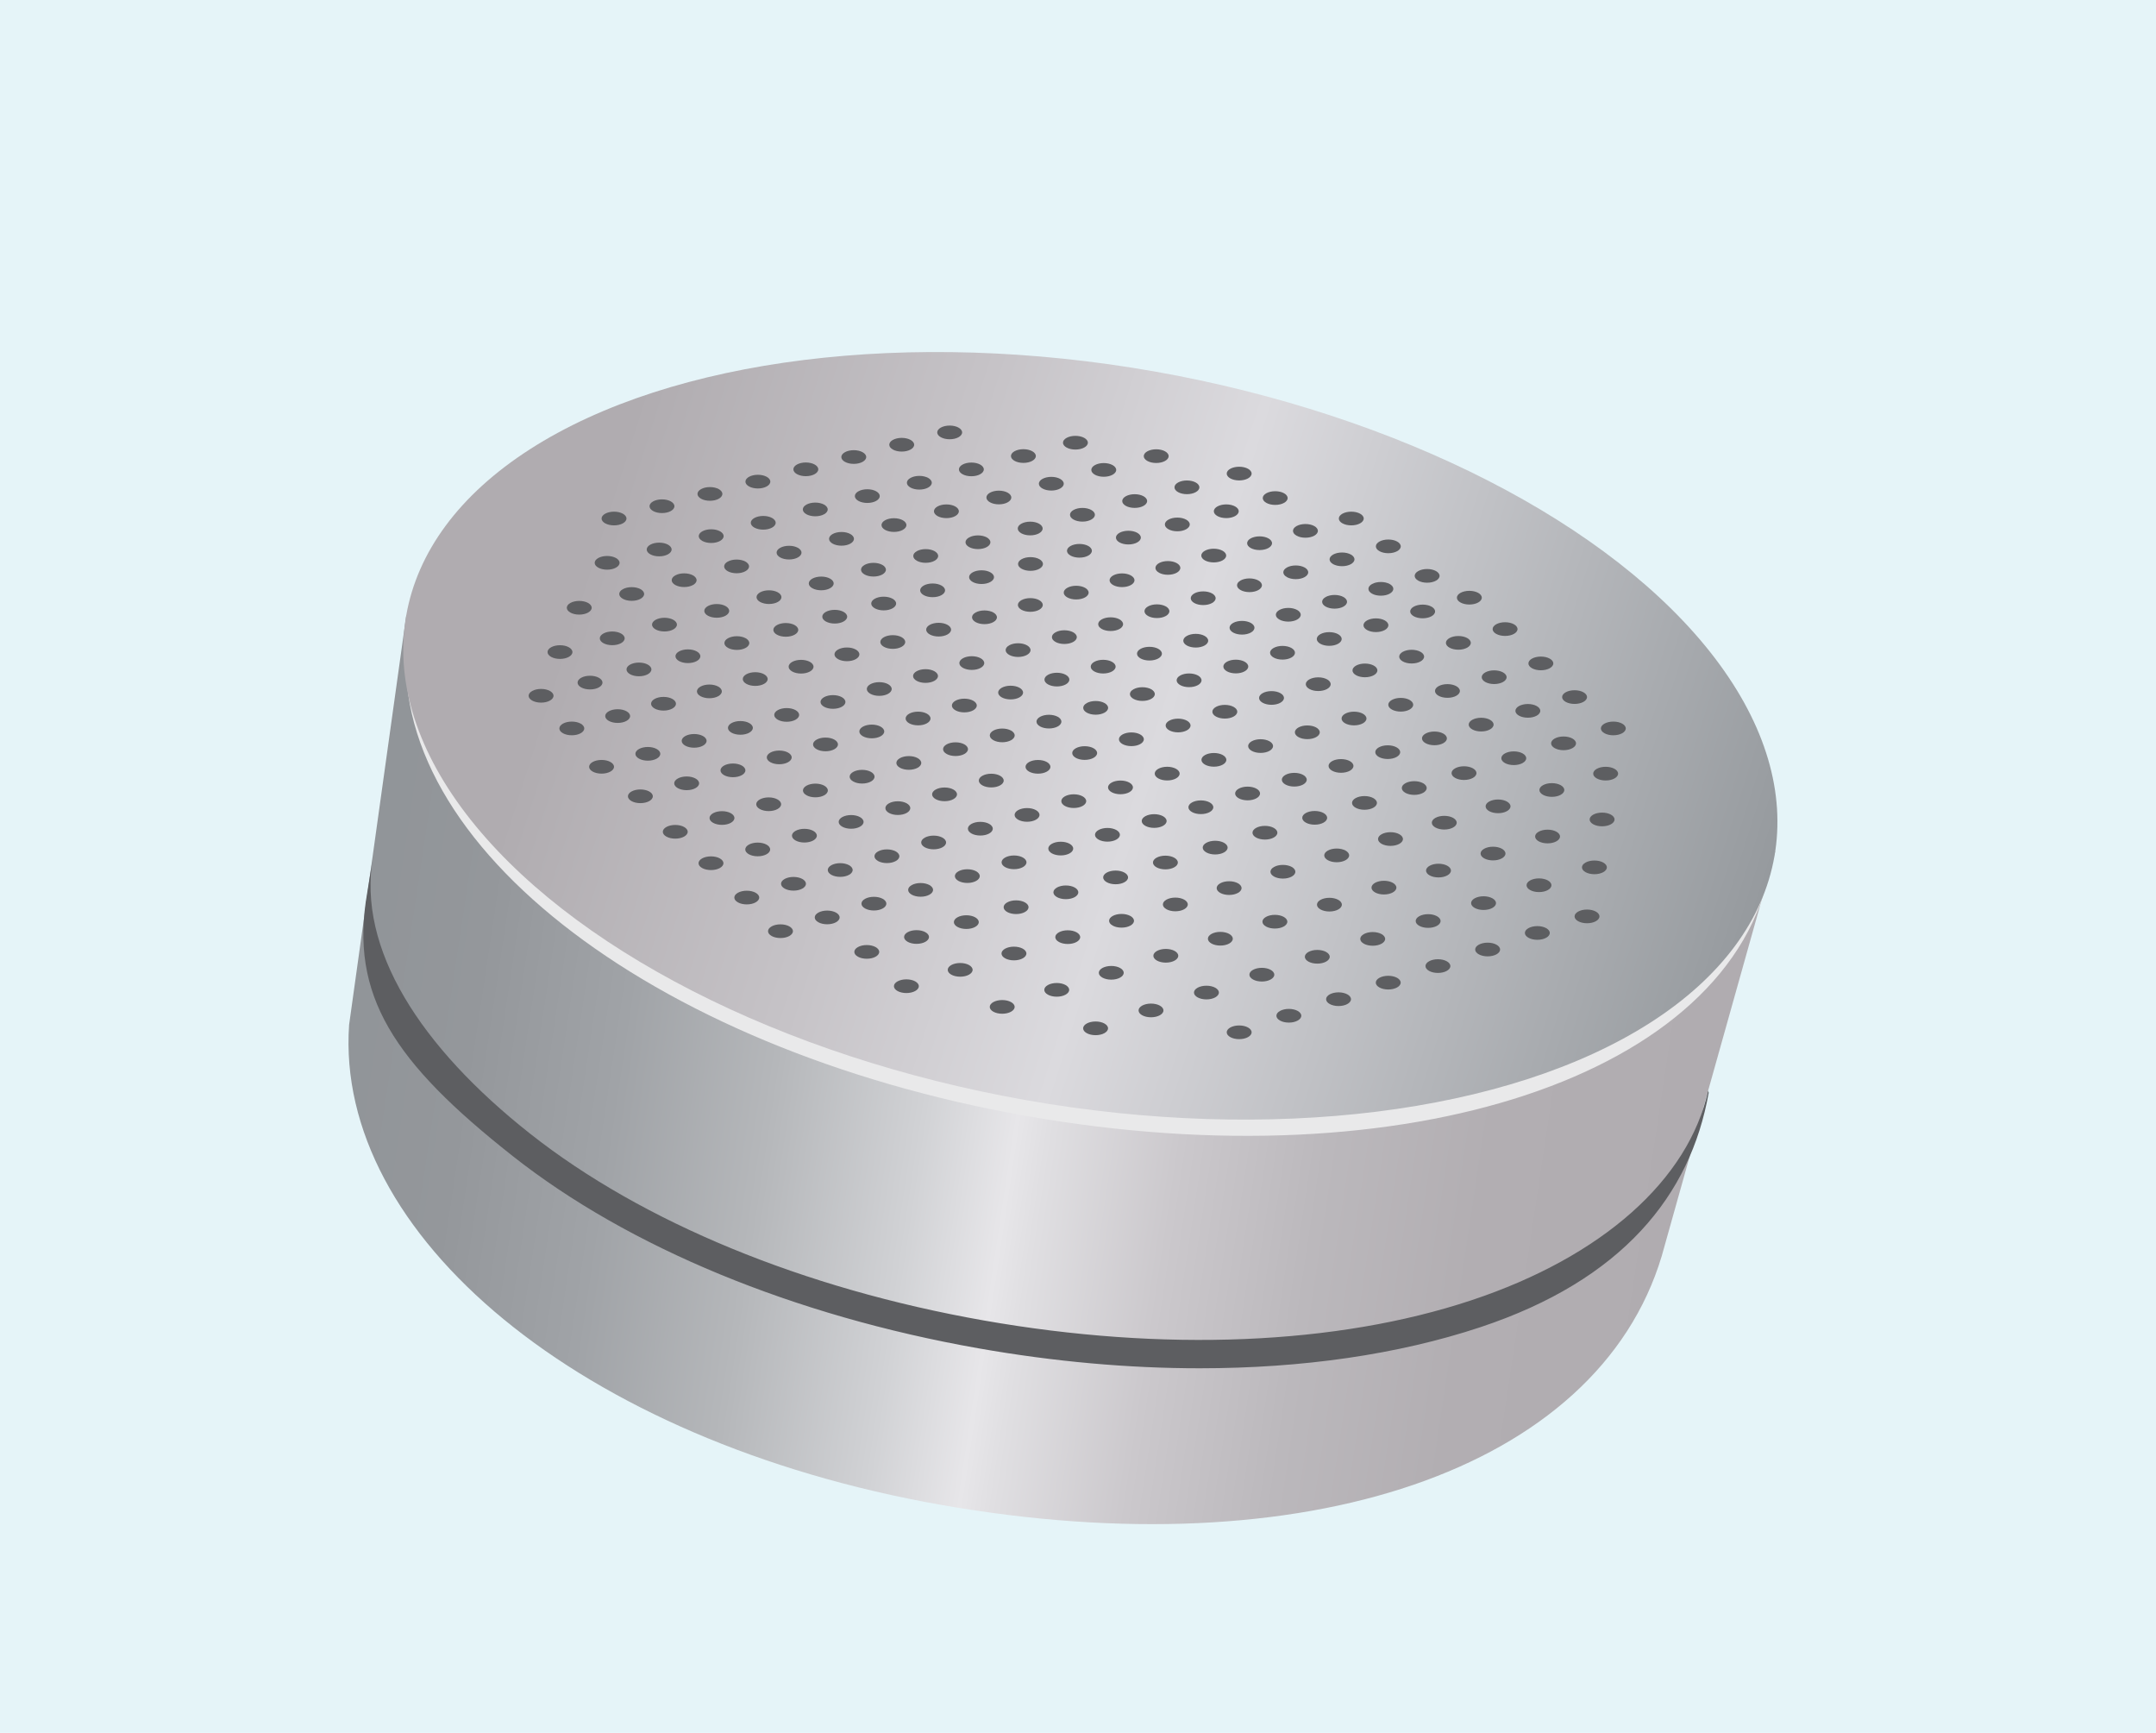
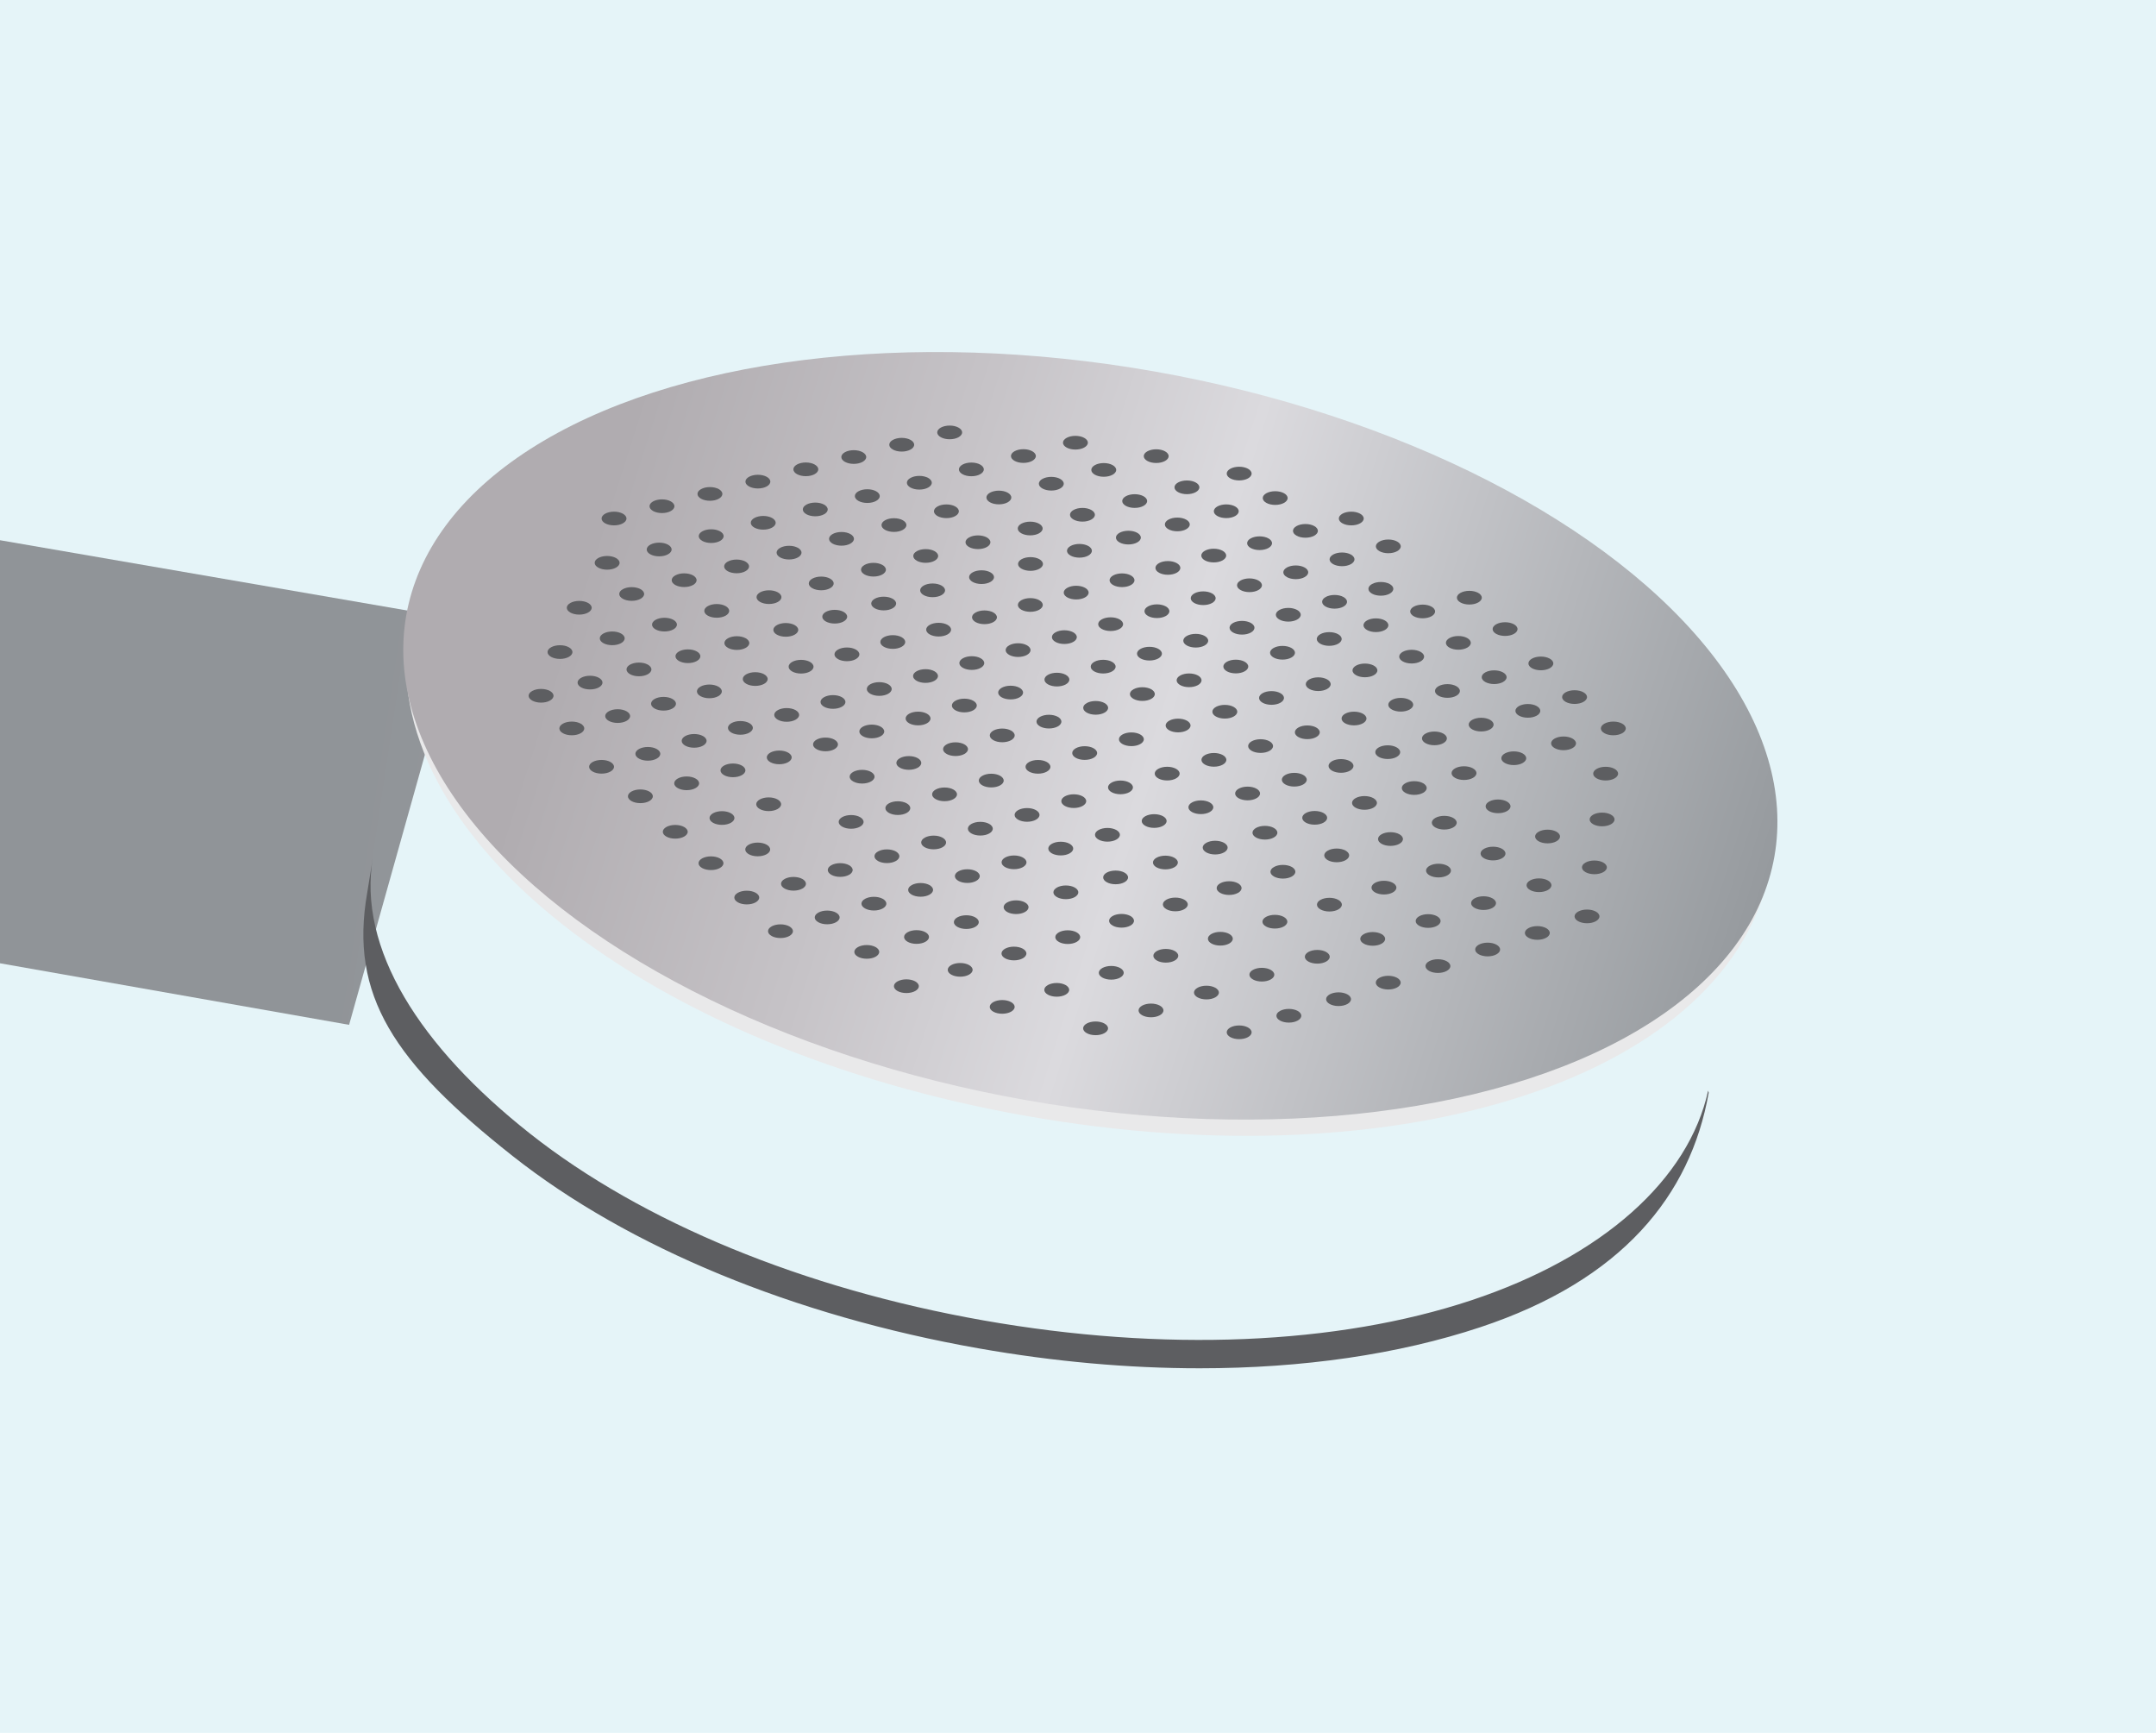
<svg xmlns="http://www.w3.org/2000/svg" width="1.583in" height="1.272in" viewBox="0 0 113.949 91.59">
  <defs>
    <style>.cls-1{fill:url(#linear-gradient-2);}.cls-2{fill:none;stroke:#e9e9ea;stroke-miterlimit:10;}.cls-3{fill:#5d5e61;}.cls-4{fill:#e5f4f8;}.cls-5{fill:url(#linear-gradient);}</style>
    <linearGradient id="linear-gradient" x1="89.78" y1="64.189" x2="17.171" y2="53.268" gradientUnits="userSpaceOnUse">
      <stop offset="0" stop-color="#b0acb0" />
      <stop offset=".156" stop-color="#b2aeb2" />
      <stop offset=".272" stop-color="#bbb8bc" />
      <stop offset=".376" stop-color="#cbc8cc" />
      <stop offset=".472" stop-color="#e0dfe2" />
      <stop offset=".495" stop-color="#e7e6e9" />
      <stop offset=".562" stop-color="#d1d2d5" />
      <stop offset=".673" stop-color="#b5b7ba" />
      <stop offset=".785" stop-color="#a0a3a7" />
      <stop offset=".894" stop-color="#94979b" />
      <stop offset="1" stop-color="#909498" />
    </linearGradient>
    <linearGradient id="linear-gradient-2" x1="21.082" y1="27.264" x2="99.761" y2="52.298" gradientTransform="translate(85.925 -24.612) rotate(80.003)" gradientUnits="userSpaceOnUse">
      <stop offset=".123" stop-color="#b0acb0" />
      <stop offset=".335" stop-color="#c6c3c7" />
      <stop offset=".507" stop-color="#dbdade" />
      <stop offset=".882" stop-color="#9a9ea2" />
      <stop offset=".941" stop-color="#909498" />
    </linearGradient>
  </defs>
  <g id="bkgrnd">
    <rect class="cls-4" x="-279.801" y="-45.984" width="1728" height="664.445" />
  </g>
  <g id="graphics">
    <g>
      <g>
-         <path class="cls-5" d="m18.439,54.167c-.766,11.061,12.139,21.995,31.302,25.373,19.162,3.378,34.682-1.813,38.091-13.141l6.004-21.393-72.373-12.489-3.024,21.65Z" />
+         <path class="cls-5" d="m18.439,54.167l6.004-21.393-72.373-12.489-3.024,21.65Z" />
        <path class="cls-2" d="m93.095,45.688c-1.875,10.635-18.773,16.327-38.746,12.806-19.973-3.521-34.114-14.747-32.239-25.382" />
        <path class="cls-3" d="m63.406,72.32c-3.759,0-7.692-.349-11.683-1.053-9.763-1.721-18.516-5.333-24.646-10.173-6.247-4.931-8.638-8.471-7.68-13.908l.308-1.909c-.858,4.868,2.508,10.067,8.301,14.641,5.939,4.688,14.455,8.194,23.978,9.873,9.516,1.677,18.676,1.299,25.793-1.067,6.934-2.305,11.484-6.383,12.512-11.081l.029.11c-.959,5.441-4.586,9.907-12.067,12.394-4.344,1.443-9.412,2.173-14.844,2.173Z" />
        <ellipse class="cls-1" cx="57.628" cy="38.892" rx="19.554" ry="36.723" transform="translate(9.322 88.893) rotate(-80.003)" />
      </g>
      <g>
        <ellipse class="cls-3" cx="65.495" cy="54.562" rx=".658" ry=".362" />
        <ellipse class="cls-3" cx="68.122" cy="53.687" rx=".658" ry=".362" />
        <ellipse class="cls-3" cx="70.749" cy="52.812" rx=".658" ry=".362" />
        <ellipse class="cls-3" cx="73.376" cy="51.937" rx=".658" ry=".362" />
        <ellipse class="cls-3" cx="76.003" cy="51.062" rx=".658" ry=".362" />
        <ellipse class="cls-3" cx="78.631" cy="50.186" rx=".658" ry=".362" />
        <ellipse class="cls-3" cx="81.258" cy="49.311" rx=".658" ry=".362" />
        <ellipse class="cls-3" cx="83.885" cy="48.436" rx=".658" ry=".362" />
      </g>
      <g>
        <ellipse class="cls-3" cx="57.904" cy="54.352" rx=".658" ry=".362" />
        <ellipse class="cls-3" cx="60.834" cy="53.406" rx=".658" ry=".362" />
        <ellipse class="cls-3" cx="63.764" cy="52.461" rx=".658" ry=".362" />
        <ellipse class="cls-3" cx="66.694" cy="51.516" rx=".658" ry=".362" />
        <ellipse class="cls-3" cx="69.625" cy="50.57" rx=".658" ry=".362" />
        <ellipse class="cls-3" cx="72.555" cy="49.625" rx=".658" ry=".362" />
        <ellipse class="cls-3" cx="75.485" cy="48.68" rx=".658" ry=".362" />
        <ellipse class="cls-3" cx="78.415" cy="47.734" rx=".658" ry=".362" />
        <ellipse class="cls-3" cx="81.346" cy="46.789" rx=".658" ry=".362" />
        <ellipse class="cls-3" cx="84.276" cy="45.844" rx=".658" ry=".362" />
      </g>
      <g>
        <ellipse class="cls-3" cx="52.967" cy="53.219" rx=".658" ry=".362" />
        <ellipse class="cls-3" cx="55.85" cy="52.318" rx=".658" ry=".362" />
        <ellipse class="cls-3" cx="58.733" cy="51.417" rx=".658" ry=".362" />
        <ellipse class="cls-3" cx="61.617" cy="50.517" rx=".658" ry=".362" />
        <ellipse class="cls-3" cx="64.5" cy="49.616" rx=".658" ry=".362" />
        <ellipse class="cls-3" cx="67.383" cy="48.716" rx=".658" ry=".362" />
        <ellipse class="cls-3" cx="70.266" cy="47.815" rx=".658" ry=".362" />
        <ellipse class="cls-3" cx="73.149" cy="46.915" rx=".658" ry=".362" />
        <ellipse class="cls-3" cx="76.033" cy="46.014" rx=".658" ry=".362" />
        <ellipse class="cls-3" cx="78.916" cy="45.114" rx=".658" ry=".362" />
        <ellipse class="cls-3" cx="81.799" cy="44.213" rx=".658" ry=".362" />
        <ellipse class="cls-3" cx="84.682" cy="43.312" rx=".658" ry=".362" />
      </g>
      <g>
        <ellipse class="cls-3" cx="47.901" cy="52.125" rx=".658" ry=".362" />
        <ellipse class="cls-3" cx="50.745" cy="51.261" rx=".658" ry=".362" />
        <ellipse class="cls-3" cx="53.588" cy="50.397" rx=".658" ry=".362" />
        <ellipse class="cls-3" cx="56.432" cy="49.532" rx=".658" ry=".362" />
        <ellipse class="cls-3" cx="59.276" cy="48.668" rx=".658" ry=".362" />
        <ellipse class="cls-3" cx="62.12" cy="47.804" rx=".658" ry=".362" />
        <ellipse class="cls-3" cx="64.963" cy="46.94" rx=".658" ry=".362" />
        <ellipse class="cls-3" cx="67.807" cy="46.076" rx=".658" ry=".362" />
        <ellipse class="cls-3" cx="70.651" cy="45.211" rx=".658" ry=".362" />
        <ellipse class="cls-3" cx="73.495" cy="44.347" rx=".658" ry=".362" />
        <ellipse class="cls-3" cx="76.338" cy="43.483" rx=".658" ry=".362" />
        <ellipse class="cls-3" cx="79.182" cy="42.619" rx=".658" ry=".362" />
-         <ellipse class="cls-3" cx="82.026" cy="41.755" rx=".658" ry=".362" />
        <ellipse class="cls-3" cx="84.87" cy="40.89" rx=".658" ry=".362" />
      </g>
      <g>
        <ellipse class="cls-3" cx="45.807" cy="50.312" rx=".658" ry=".362" />
        <ellipse class="cls-3" cx="48.438" cy="49.525" rx=".658" ry=".362" />
        <ellipse class="cls-3" cx="51.07" cy="48.738" rx=".658" ry=".362" />
        <ellipse class="cls-3" cx="53.701" cy="47.95" rx=".658" ry=".362" />
        <ellipse class="cls-3" cx="56.332" cy="47.163" rx=".658" ry=".362" />
        <ellipse class="cls-3" cx="58.963" cy="46.375" rx=".658" ry=".362" />
        <ellipse class="cls-3" cx="61.595" cy="45.588" rx=".658" ry=".362" />
        <ellipse class="cls-3" cx="64.226" cy="44.8" rx=".658" ry=".362" />
        <ellipse class="cls-3" cx="66.857" cy="44.013" rx=".658" ry=".362" />
        <ellipse class="cls-3" cx="69.488" cy="43.226" rx=".658" ry=".362" />
        <ellipse class="cls-3" cx="72.12" cy="42.438" rx=".658" ry=".362" />
        <ellipse class="cls-3" cx="74.751" cy="41.651" rx=".658" ry=".362" />
        <ellipse class="cls-3" cx="77.382" cy="40.863" rx=".658" ry=".362" />
        <ellipse class="cls-3" cx="80.013" cy="40.076" rx=".658" ry=".362" />
        <ellipse class="cls-3" cx="82.645" cy="39.289" rx=".658" ry=".362" />
        <ellipse class="cls-3" cx="85.276" cy="38.501" rx=".658" ry=".362" />
      </g>
      <g>
        <ellipse class="cls-3" cx="41.245" cy="49.218" rx=".658" ry=".362" />
        <ellipse class="cls-3" cx="43.714" cy="48.49" rx=".658" ry=".362" />
        <ellipse class="cls-3" cx="46.184" cy="47.762" rx=".658" ry=".362" />
        <ellipse class="cls-3" cx="48.653" cy="47.034" rx=".658" ry=".362" />
        <ellipse class="cls-3" cx="51.123" cy="46.306" rx=".658" ry=".362" />
        <ellipse class="cls-3" cx="53.592" cy="45.578" rx=".658" ry=".362" />
        <ellipse class="cls-3" cx="56.062" cy="44.851" rx=".658" ry=".362" />
        <ellipse class="cls-3" cx="58.531" cy="44.123" rx=".658" ry=".362" />
        <ellipse class="cls-3" cx="61.001" cy="43.395" rx=".658" ry=".362" />
        <ellipse class="cls-3" cx="63.47" cy="42.667" rx=".658" ry=".362" />
        <ellipse class="cls-3" cx="65.94" cy="41.939" rx=".658" ry=".362" />
        <ellipse class="cls-3" cx="68.409" cy="41.211" rx=".658" ry=".362" />
        <ellipse class="cls-3" cx="70.879" cy="40.483" rx=".658" ry=".362" />
        <ellipse class="cls-3" cx="73.349" cy="39.755" rx=".658" ry=".362" />
        <ellipse class="cls-3" cx="75.818" cy="39.027" rx=".658" ry=".362" />
        <ellipse class="cls-3" cx="78.288" cy="38.299" rx=".658" ry=".362" />
        <ellipse class="cls-3" cx="80.757" cy="37.572" rx=".658" ry=".362" />
        <ellipse class="cls-3" cx="83.227" cy="36.844" rx=".658" ry=".362" />
      </g>
      <g>
        <ellipse class="cls-3" cx="39.463" cy="47.44" rx=".658" ry=".362" />
        <ellipse class="cls-3" cx="41.933" cy="46.712" rx=".658" ry=".362" />
        <ellipse class="cls-3" cx="44.403" cy="45.984" rx=".658" ry=".362" />
        <ellipse class="cls-3" cx="46.872" cy="45.256" rx=".658" ry=".362" />
        <ellipse class="cls-3" cx="49.342" cy="44.528" rx=".658" ry=".362" />
        <ellipse class="cls-3" cx="51.811" cy="43.8" rx=".658" ry=".362" />
        <ellipse class="cls-3" cx="54.281" cy="43.072" rx=".658" ry=".362" />
        <ellipse class="cls-3" cx="56.75" cy="42.344" rx=".658" ry=".362" />
        <ellipse class="cls-3" cx="59.22" cy="41.617" rx=".658" ry=".362" />
        <ellipse class="cls-3" cx="61.689" cy="40.889" rx=".658" ry=".362" />
        <ellipse class="cls-3" cx="64.159" cy="40.161" rx=".658" ry=".362" />
        <ellipse class="cls-3" cx="66.628" cy="39.433" rx=".658" ry=".362" />
        <ellipse class="cls-3" cx="69.098" cy="38.705" rx=".658" ry=".362" />
        <ellipse class="cls-3" cx="71.567" cy="37.977" rx=".658" ry=".362" />
        <ellipse class="cls-3" cx="74.037" cy="37.249" rx=".658" ry=".362" />
        <ellipse class="cls-3" cx="76.506" cy="36.521" rx=".658" ry=".362" />
        <ellipse class="cls-3" cx="78.976" cy="35.793" rx=".658" ry=".362" />
        <ellipse class="cls-3" cx="81.445" cy="35.065" rx=".658" ry=".362" />
      </g>
      <g>
        <ellipse class="cls-3" cx="37.571" cy="45.625" rx=".658" ry=".362" />
        <ellipse class="cls-3" cx="40.041" cy="44.897" rx=".658" ry=".362" />
-         <ellipse class="cls-3" cx="42.51" cy="44.169" rx=".658" ry=".362" />
        <ellipse class="cls-3" cx="44.98" cy="43.441" rx=".658" ry=".362" />
        <ellipse class="cls-3" cx="47.449" cy="42.713" rx=".658" ry=".362" />
        <ellipse class="cls-3" cx="49.919" cy="41.985" rx=".658" ry=".362" />
        <ellipse class="cls-3" cx="52.388" cy="41.257" rx=".658" ry=".362" />
        <ellipse class="cls-3" cx="54.858" cy="40.53" rx=".658" ry=".362" />
        <ellipse class="cls-3" cx="57.327" cy="39.802" rx=".658" ry=".362" />
        <ellipse class="cls-3" cx="59.797" cy="39.074" rx=".658" ry=".362" />
        <ellipse class="cls-3" cx="62.266" cy="38.346" rx=".658" ry=".362" />
        <ellipse class="cls-3" cx="64.736" cy="37.618" rx=".658" ry=".362" />
        <ellipse class="cls-3" cx="67.205" cy="36.89" rx=".658" ry=".362" />
        <ellipse class="cls-3" cx="69.675" cy="36.162" rx=".658" ry=".362" />
        <ellipse class="cls-3" cx="72.144" cy="35.434" rx=".658" ry=".362" />
        <ellipse class="cls-3" cx="74.614" cy="34.706" rx=".658" ry=".362" />
        <ellipse class="cls-3" cx="77.083" cy="33.978" rx=".658" ry=".362" />
        <ellipse class="cls-3" cx="79.553" cy="33.25" rx=".658" ry=".362" />
      </g>
      <g>
        <ellipse class="cls-3" cx="35.682" cy="43.964" rx=".658" ry=".362" />
        <ellipse class="cls-3" cx="38.152" cy="43.236" rx=".658" ry=".362" />
        <ellipse class="cls-3" cx="40.621" cy="42.508" rx=".658" ry=".362" />
-         <ellipse class="cls-3" cx="43.091" cy="41.78" rx=".658" ry=".362" />
        <ellipse class="cls-3" cx="45.56" cy="41.052" rx=".658" ry=".362" />
        <ellipse class="cls-3" cx="48.03" cy="40.325" rx=".658" ry=".362" />
        <ellipse class="cls-3" cx="50.499" cy="39.597" rx=".658" ry=".362" />
        <ellipse class="cls-3" cx="52.969" cy="38.869" rx=".658" ry=".362" />
        <ellipse class="cls-3" cx="55.438" cy="38.141" rx=".658" ry=".362" />
        <ellipse class="cls-3" cx="57.908" cy="37.413" rx=".658" ry=".362" />
        <ellipse class="cls-3" cx="60.377" cy="36.685" rx=".658" ry=".362" />
        <ellipse class="cls-3" cx="62.847" cy="35.957" rx=".658" ry=".362" />
        <ellipse class="cls-3" cx="65.317" cy="35.229" rx=".658" ry=".362" />
        <ellipse class="cls-3" cx="67.786" cy="34.501" rx=".658" ry=".362" />
        <ellipse class="cls-3" cx="70.256" cy="33.773" rx=".658" ry=".362" />
        <ellipse class="cls-3" cx="72.725" cy="33.046" rx=".658" ry=".362" />
        <ellipse class="cls-3" cx="75.195" cy="32.318" rx=".658" ry=".362" />
        <ellipse class="cls-3" cx="77.664" cy="31.59" rx=".658" ry=".362" />
      </g>
      <g>
        <ellipse class="cls-3" cx="33.838" cy="42.088" rx=".658" ry=".362" />
        <ellipse class="cls-3" cx="36.285" cy="41.402" rx=".658" ry=".362" />
        <ellipse class="cls-3" cx="38.732" cy="40.717" rx=".658" ry=".362" />
        <ellipse class="cls-3" cx="41.179" cy="40.032" rx=".658" ry=".362" />
        <ellipse class="cls-3" cx="43.625" cy="39.346" rx=".658" ry=".362" />
        <ellipse class="cls-3" cx="46.072" cy="38.661" rx=".658" ry=".362" />
        <ellipse class="cls-3" cx="48.519" cy="37.976" rx=".658" ry=".362" />
        <ellipse class="cls-3" cx="50.965" cy="37.29" rx=".658" ry=".362" />
        <ellipse class="cls-3" cx="53.412" cy="36.605" rx=".658" ry=".362" />
        <ellipse class="cls-3" cx="55.859" cy="35.92" rx=".658" ry=".362" />
        <ellipse class="cls-3" cx="58.305" cy="35.235" rx=".658" ry=".362" />
        <ellipse class="cls-3" cx="60.752" cy="34.549" rx=".658" ry=".362" />
        <ellipse class="cls-3" cx="63.199" cy="33.864" rx=".658" ry=".362" />
        <ellipse class="cls-3" cx="65.645" cy="33.179" rx=".658" ry=".362" />
        <ellipse class="cls-3" cx="68.092" cy="32.493" rx=".658" ry=".362" />
        <ellipse class="cls-3" cx="70.539" cy="31.808" rx=".658" ry=".362" />
        <ellipse class="cls-3" cx="72.986" cy="31.123" rx=".658" ry=".362" />
-         <ellipse class="cls-3" cx="75.432" cy="30.437" rx=".658" ry=".362" />
      </g>
      <g>
        <ellipse class="cls-3" cx="31.786" cy="40.528" rx=".658" ry=".362" />
        <ellipse class="cls-3" cx="34.233" cy="39.843" rx=".658" ry=".362" />
        <ellipse class="cls-3" cx="36.68" cy="39.158" rx=".658" ry=".362" />
        <ellipse class="cls-3" cx="39.126" cy="38.472" rx=".658" ry=".362" />
        <ellipse class="cls-3" cx="41.573" cy="37.787" rx=".658" ry=".362" />
        <ellipse class="cls-3" cx="44.02" cy="37.102" rx=".658" ry=".362" />
        <ellipse class="cls-3" cx="46.467" cy="36.417" rx=".658" ry=".362" />
        <ellipse class="cls-3" cx="48.913" cy="35.731" rx=".658" ry=".362" />
        <ellipse class="cls-3" cx="51.36" cy="35.046" rx=".658" ry=".362" />
        <ellipse class="cls-3" cx="53.807" cy="34.361" rx=".658" ry=".362" />
        <ellipse class="cls-3" cx="56.253" cy="33.675" rx=".658" ry=".362" />
        <ellipse class="cls-3" cx="58.7" cy="32.99" rx=".658" ry=".362" />
        <ellipse class="cls-3" cx="61.147" cy="32.305" rx=".658" ry=".362" />
        <ellipse class="cls-3" cx="63.593" cy="31.619" rx=".658" ry=".362" />
        <ellipse class="cls-3" cx="66.04" cy="30.934" rx=".658" ry=".362" />
        <ellipse class="cls-3" cx="68.487" cy="30.249" rx=".658" ry=".362" />
        <ellipse class="cls-3" cx="70.933" cy="29.564" rx=".658" ry=".362" />
        <ellipse class="cls-3" cx="73.38" cy="28.878" rx=".658" ry=".362" />
      </g>
      <g>
        <ellipse class="cls-3" cx="30.213" cy="38.501" rx=".658" ry=".362" />
        <ellipse class="cls-3" cx="32.637" cy="37.848" rx=".658" ry=".362" />
        <ellipse class="cls-3" cx="35.061" cy="37.196" rx=".658" ry=".362" />
        <ellipse class="cls-3" cx="37.486" cy="36.543" rx=".658" ry=".362" />
        <ellipse class="cls-3" cx="39.91" cy="35.891" rx=".658" ry=".362" />
        <ellipse class="cls-3" cx="42.334" cy="35.238" rx=".658" ry=".362" />
        <ellipse class="cls-3" cx="44.758" cy="34.585" rx=".658" ry=".362" />
        <ellipse class="cls-3" cx="47.182" cy="33.933" rx=".658" ry=".362" />
        <ellipse class="cls-3" cx="49.606" cy="33.28" rx=".658" ry=".362" />
        <ellipse class="cls-3" cx="52.03" cy="32.627" rx=".658" ry=".362" />
        <ellipse class="cls-3" cx="54.454" cy="31.975" rx=".658" ry=".362" />
        <ellipse class="cls-3" cx="56.878" cy="31.322" rx=".658" ry=".362" />
        <ellipse class="cls-3" cx="59.302" cy="30.669" rx=".658" ry=".362" />
        <ellipse class="cls-3" cx="61.726" cy="30.017" rx=".658" ry=".362" />
        <ellipse class="cls-3" cx="64.15" cy="29.364" rx=".658" ry=".362" />
        <ellipse class="cls-3" cx="66.574" cy="28.711" rx=".658" ry=".362" />
        <ellipse class="cls-3" cx="68.998" cy="28.059" rx=".658" ry=".362" />
        <ellipse class="cls-3" cx="71.422" cy="27.406" rx=".658" ry=".362" />
      </g>
      <g>
        <ellipse class="cls-3" cx="28.588" cy="36.775" rx=".658" ry=".362" />
        <ellipse class="cls-3" cx="31.176" cy="36.078" rx=".658" ry=".362" />
        <ellipse class="cls-3" cx="33.763" cy="35.382" rx=".658" ry=".362" />
        <ellipse class="cls-3" cx="36.351" cy="34.685" rx=".658" ry=".362" />
        <ellipse class="cls-3" cx="38.938" cy="33.989" rx=".658" ry=".362" />
        <ellipse class="cls-3" cx="41.526" cy="33.292" rx=".658" ry=".362" />
        <ellipse class="cls-3" cx="44.113" cy="32.595" rx=".658" ry=".362" />
        <ellipse class="cls-3" cx="46.701" cy="31.899" rx=".658" ry=".362" />
        <ellipse class="cls-3" cx="49.288" cy="31.202" rx=".658" ry=".362" />
        <ellipse class="cls-3" cx="51.875" cy="30.505" rx=".658" ry=".362" />
        <ellipse class="cls-3" cx="54.463" cy="29.809" rx=".658" ry=".362" />
        <ellipse class="cls-3" cx="57.05" cy="29.112" rx=".658" ry=".362" />
        <ellipse class="cls-3" cx="59.638" cy="28.415" rx=".658" ry=".362" />
        <ellipse class="cls-3" cx="62.225" cy="27.719" rx=".658" ry=".362" />
        <ellipse class="cls-3" cx="64.813" cy="27.022" rx=".658" ry=".362" />
        <ellipse class="cls-3" cx="67.4" cy="26.325" rx=".658" ry=".362" />
      </g>
      <g>
        <ellipse class="cls-3" cx="29.588" cy="34.465" rx=".658" ry=".362" />
        <ellipse class="cls-3" cx="32.35" cy="33.739" rx=".658" ry=".362" />
        <ellipse class="cls-3" cx="35.112" cy="33.014" rx=".658" ry=".362" />
        <ellipse class="cls-3" cx="37.875" cy="32.288" rx=".658" ry=".362" />
        <ellipse class="cls-3" cx="40.637" cy="31.562" rx=".658" ry=".362" />
        <ellipse class="cls-3" cx="43.399" cy="30.837" rx=".658" ry=".362" />
        <ellipse class="cls-3" cx="46.161" cy="30.111" rx=".658" ry=".362" />
        <ellipse class="cls-3" cx="48.923" cy="29.385" rx=".658" ry=".362" />
        <ellipse class="cls-3" cx="51.685" cy="28.66" rx=".658" ry=".362" />
        <ellipse class="cls-3" cx="54.447" cy="27.934" rx=".658" ry=".362" />
        <ellipse class="cls-3" cx="57.209" cy="27.208" rx=".658" ry=".362" />
        <ellipse class="cls-3" cx="59.971" cy="26.483" rx=".658" ry=".362" />
        <ellipse class="cls-3" cx="62.733" cy="25.757" rx=".658" ry=".362" />
        <ellipse class="cls-3" cx="65.495" cy="25.031" rx=".658" ry=".362" />
      </g>
      <g>
        <ellipse class="cls-3" cx="30.606" cy="32.123" rx=".658" ry=".362" />
        <ellipse class="cls-3" cx="33.379" cy="31.395" rx=".658" ry=".362" />
        <ellipse class="cls-3" cx="36.152" cy="30.666" rx=".658" ry=".362" />
        <ellipse class="cls-3" cx="38.925" cy="29.937" rx=".658" ry=".362" />
        <ellipse class="cls-3" cx="41.698" cy="29.209" rx=".658" ry=".362" />
        <ellipse class="cls-3" cx="44.471" cy="28.48" rx=".658" ry=".362" />
        <ellipse class="cls-3" cx="47.244" cy="27.752" rx=".658" ry=".362" />
        <ellipse class="cls-3" cx="50.017" cy="27.023" rx=".658" ry=".362" />
        <ellipse class="cls-3" cx="52.79" cy="26.295" rx=".658" ry=".362" />
        <ellipse class="cls-3" cx="55.563" cy="25.566" rx=".658" ry=".362" />
        <ellipse class="cls-3" cx="58.336" cy="24.837" rx=".658" ry=".362" />
        <ellipse class="cls-3" cx="61.109" cy="24.109" rx=".658" ry=".362" />
      </g>
      <g>
        <ellipse class="cls-3" cx="32.08" cy="29.748" rx=".658" ry=".362" />
        <ellipse class="cls-3" cx="34.831" cy="29.043" rx=".658" ry=".362" />
        <ellipse class="cls-3" cx="37.582" cy="28.337" rx=".658" ry=".362" />
        <ellipse class="cls-3" cx="40.333" cy="27.632" rx=".658" ry=".362" />
        <ellipse class="cls-3" cx="43.084" cy="26.926" rx=".658" ry=".362" />
        <ellipse class="cls-3" cx="45.835" cy="26.221" rx=".658" ry=".362" />
        <ellipse class="cls-3" cx="48.586" cy="25.515" rx=".658" ry=".362" />
        <ellipse class="cls-3" cx="51.337" cy="24.81" rx=".658" ry=".362" />
        <ellipse class="cls-3" cx="54.088" cy="24.104" rx=".658" ry=".362" />
        <ellipse class="cls-3" cx="56.838" cy="23.399" rx=".658" ry=".362" />
      </g>
      <g>
        <ellipse class="cls-3" cx="32.445" cy="27.406" rx=".658" ry=".362" />
        <ellipse class="cls-3" cx="34.98" cy="26.756" rx=".658" ry=".362" />
        <ellipse class="cls-3" cx="37.515" cy="26.106" rx=".658" ry=".362" />
        <ellipse class="cls-3" cx="40.05" cy="25.456" rx=".658" ry=".362" />
        <ellipse class="cls-3" cx="42.585" cy="24.806" rx=".658" ry=".362" />
        <ellipse class="cls-3" cx="45.12" cy="24.156" rx=".658" ry=".362" />
        <ellipse class="cls-3" cx="47.655" cy="23.506" rx=".658" ry=".362" />
        <ellipse class="cls-3" cx="50.19" cy="22.855" rx=".658" ry=".362" />
      </g>
    </g>
  </g>
</svg>